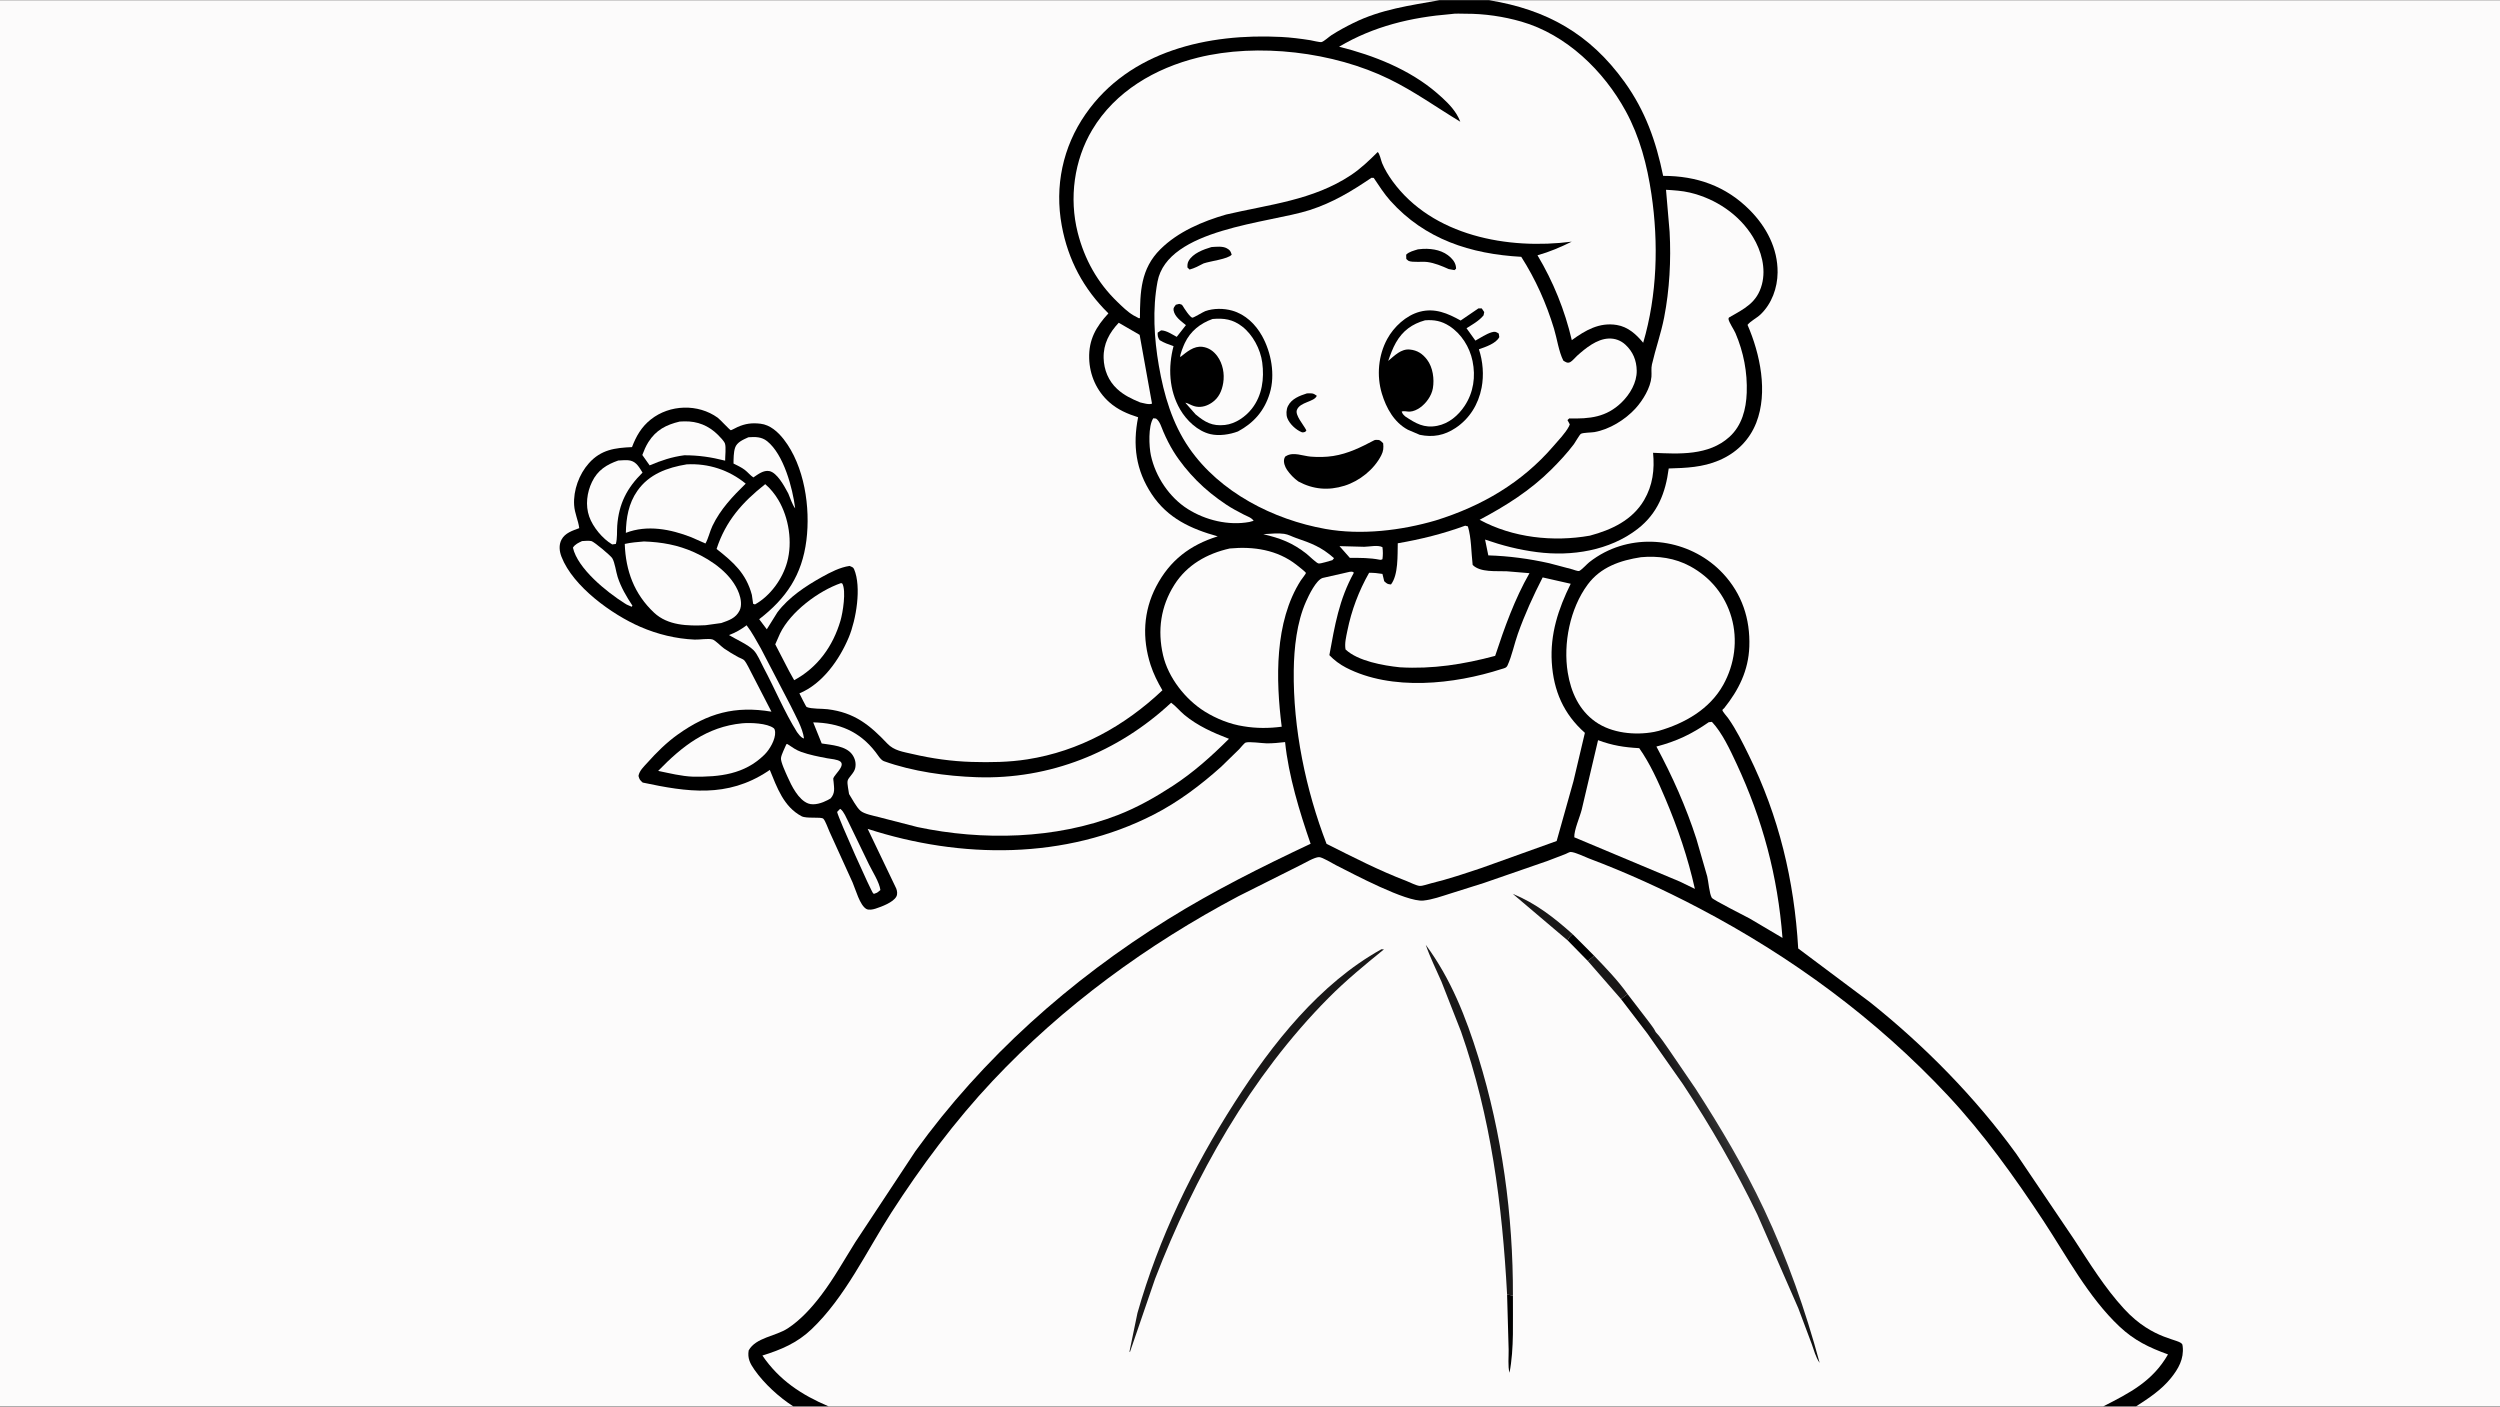
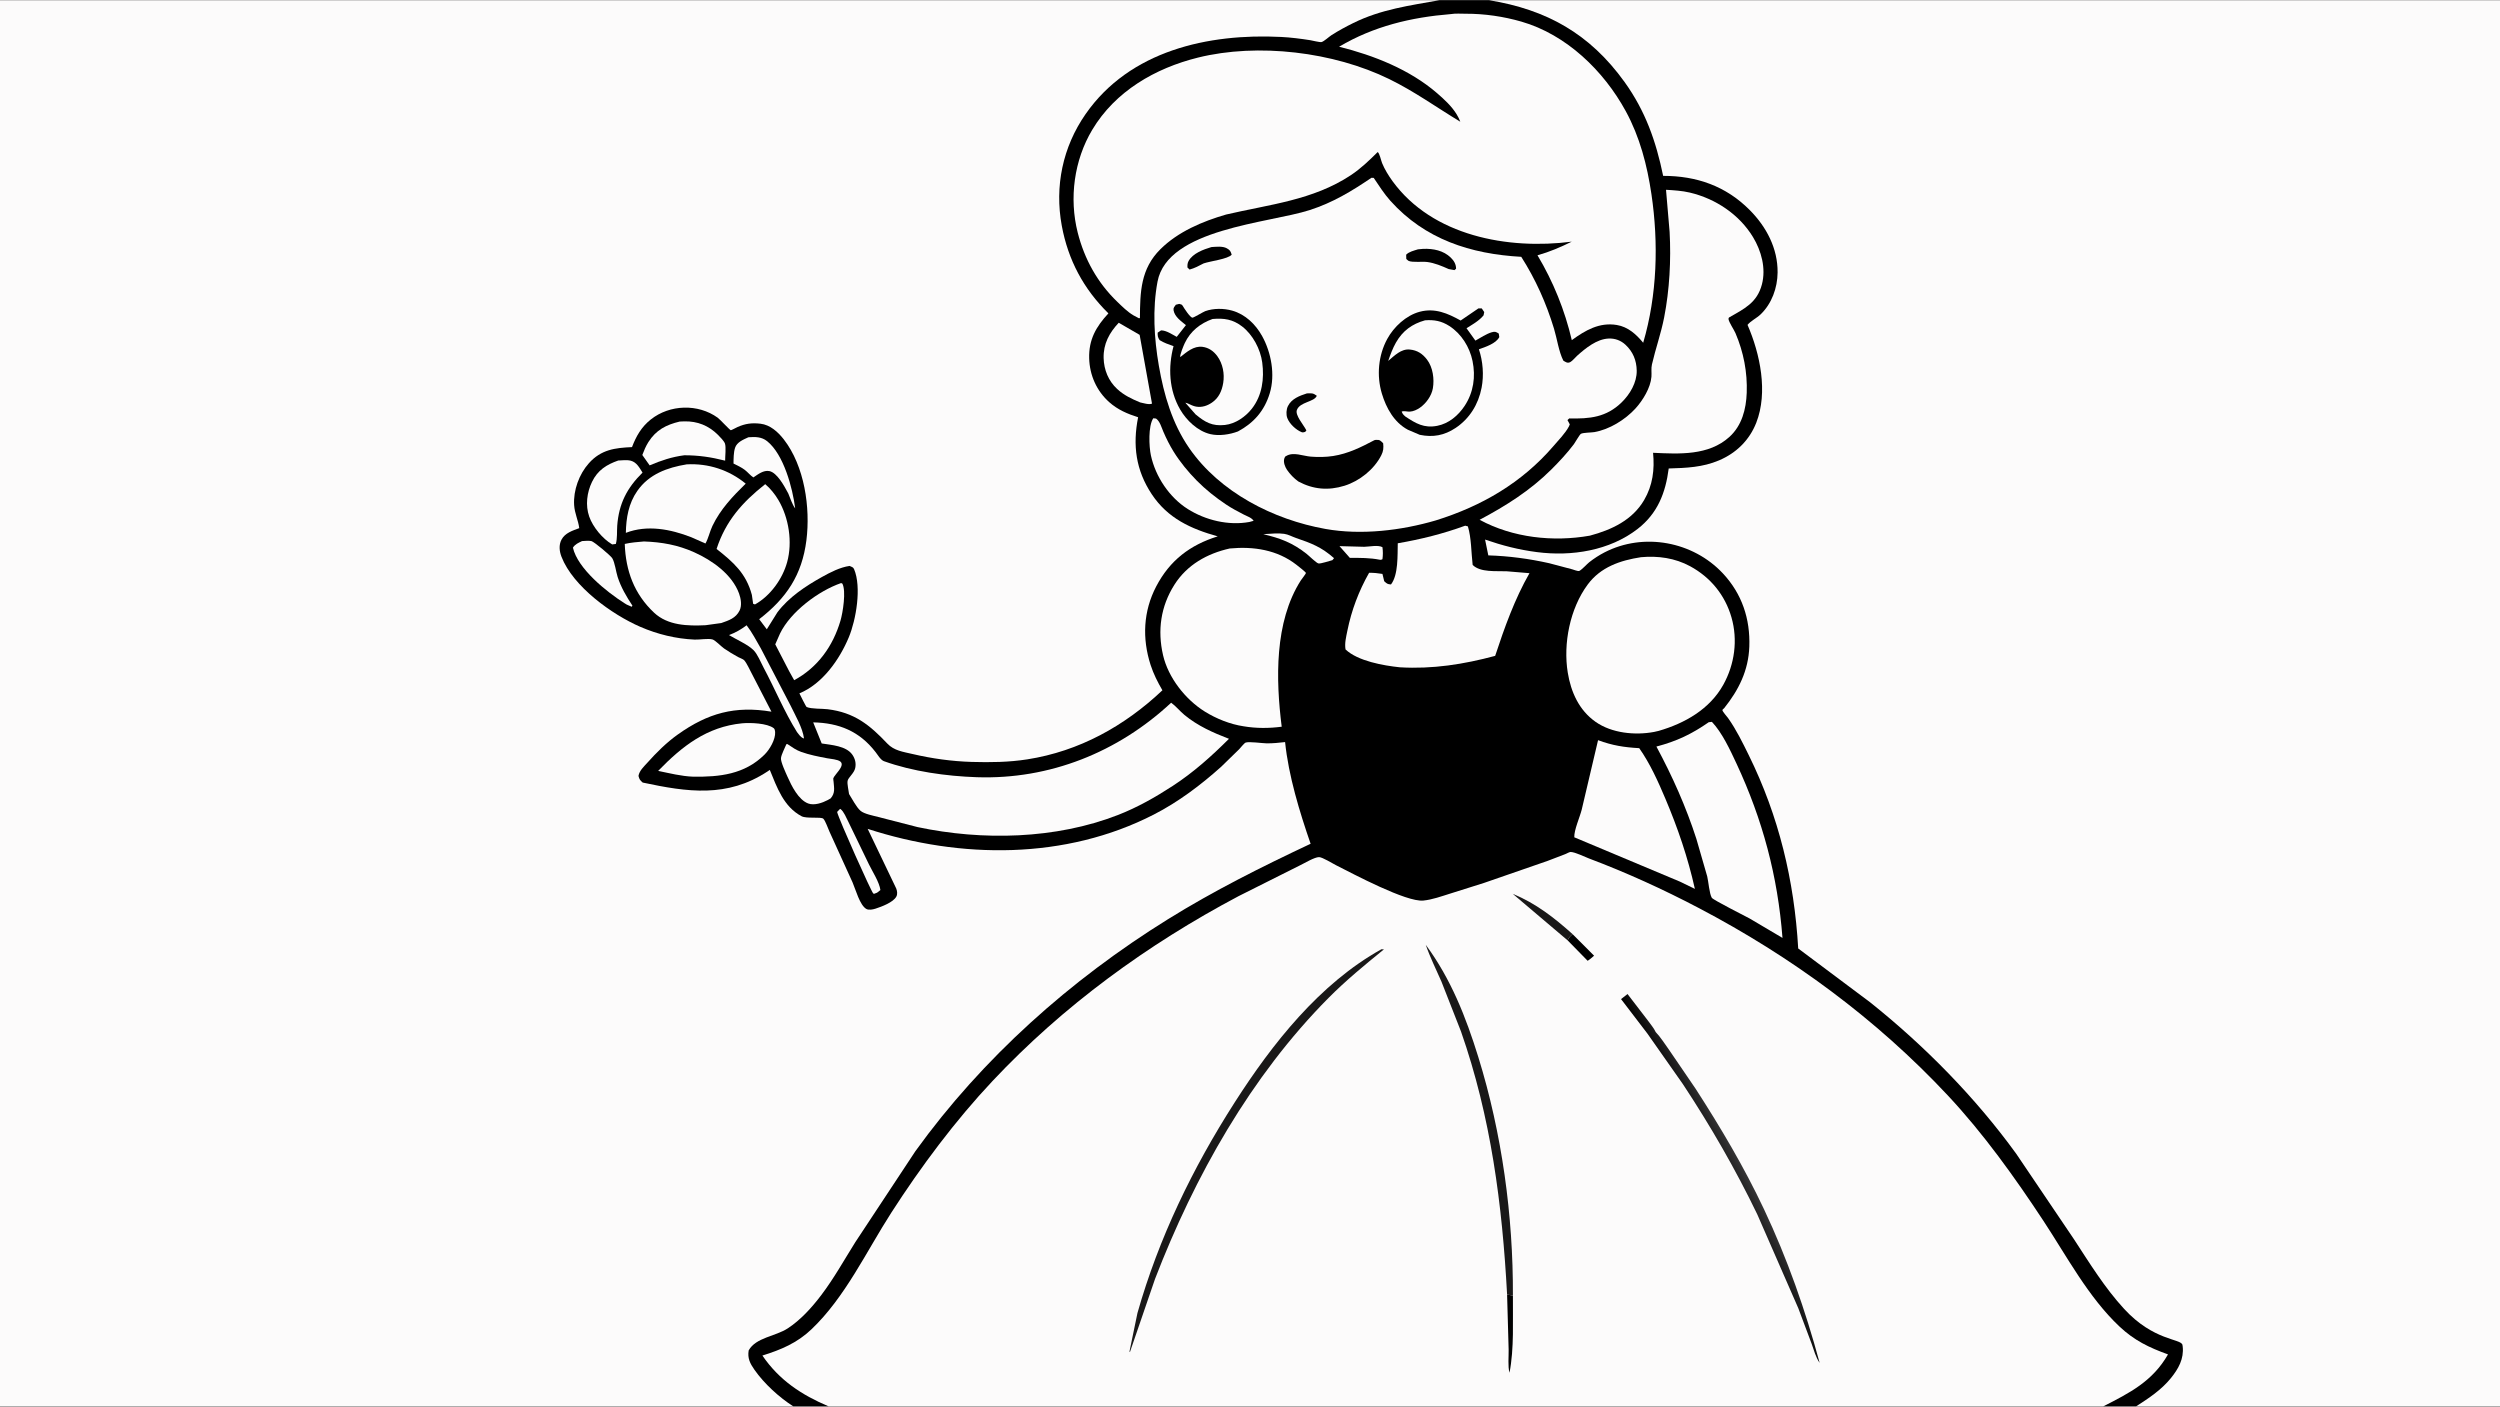
<svg xmlns="http://www.w3.org/2000/svg" version="1.1" style="display: block;" viewBox="0 0 2048 1152" width="1820" height="1024">
  <rect x="0" y="0" width="2048" height="1152" fill="#808080" stroke="none" />
  <defs>
    <linearGradient id="Gradient1" gradientUnits="userSpaceOnUse" x1="1406.34" y1="966.424" x2="1427.04" y2="955.554">
      <stop class="stop0" offset="0" stop-opacity="1" stop-color="rgb(0,0,0)" />
      <stop class="stop1" offset="1" stop-opacity="1" stop-color="rgb(53,52,53)" />
    </linearGradient>
  </defs>
  <path transform="translate(0,0)" fill="rgb(0,0,0)" d="M 649.944 1152 L -0 1152 L -0 -0 L 1179.32 0 L 1219.68 0 L 2048 0 L 2048 1152 L 1749.8 1152 L 1722.91 1152 L 678.88 1152 L 649.944 1152 z" />
  <path transform="translate(0,0)" fill="rgb(252,251,251)" d="M 1097.31 447.251 L 1117.59 447.795 C 1121.9 447.725 1128.83 446.109 1132.5 448.109 C 1132.96 451.579 1132.95 454.509 1132.5 457.979 C 1131.73 458.371 1131.21 458.565 1130.33 458.394 C 1122.07 456.78 1114.19 456.847 1105.8 456.868 L 1097.31 447.251 z" />
  <path transform="translate(0,0)" fill="rgb(252,251,251)" d="M 1034.9 437.477 L 1036.76 437.331 C 1041.63 437 1047.17 436.504 1052 437.185 C 1055.37 437.66 1058.42 439.451 1061.6 440.544 C 1074.32 444.908 1082.58 448 1092.83 457.121 L 1091.5 458.742 C 1089.22 459.277 1081.94 461.823 1080.05 461.422 C 1078.3 461.048 1072.19 455.002 1070.4 453.594 C 1058.9 444.551 1049.04 440.808 1034.9 437.477 z" />
  <path transform="translate(0,0)" fill="rgb(252,251,251)" d="M 688.171 662.5 L 688.567 662.649 C 691.292 664.648 693.394 670.061 694.948 673.026 L 711.858 708 C 714.748 713.91 720.418 722.644 721.225 729 L 718.5 731.142 L 715.984 732.099 L 715.336 731.727 C 713.981 730.867 687.291 671.394 685.763 665 L 688.171 662.5 z" />
  <path transform="translate(0,0)" fill="rgb(252,251,251)" d="M 611.625 512.091 C 616.121 517.872 619.636 524.788 623.324 531.116 L 647.715 578.016 C 651.568 586.106 657.488 595.945 658.651 604.825 C 655.843 603.996 654.736 601.802 652.905 599.583 C 642.583 583.058 634.715 563.927 625.463 546.639 C 623.237 542.479 620.557 535.682 617.247 532.421 C 612.55 527.792 603 523.641 597.201 520.116 C 602.773 518.017 606.894 515.602 611.625 512.091 z" />
  <path transform="translate(0,0)" fill="rgb(252,251,251)" d="M 476.821 443.11 C 479.207 442.988 482.068 442.651 484.414 443.091 C 486.524 443.487 500.267 455.001 501.564 457.161 C 503.751 460.803 504.581 468.231 505.991 472.569 C 508.764 481.094 513.169 488.559 518.078 496 L 517.5 496.922 L 513.404 495.132 L 511.448 493.937 C 497.126 484.858 473.225 465.763 469.34 448.5 C 471.14 445.638 473.9 444.537 476.821 443.11 z" />
  <path transform="translate(0,0)" fill="rgb(252,251,251)" d="M 613.099 358.064 C 618.624 357.657 623.866 357.625 628.41 361.256 C 642.072 372.172 649.31 399.687 651.422 416.333 C 648.98 413.261 647.415 407.906 645.815 404.249 L 645.165 403.025 C 642.388 397.865 636.55 387.088 630.332 385.788 C 625.504 384.779 620.905 388.47 617.173 390.963 C 614.512 389.226 612.619 386.687 610.099 384.763 C 607.383 382.691 603.936 381.136 600.888 379.601 C 600.939 375.63 600.931 370.499 602.154 366.726 C 603.687 361.993 608.991 359.964 613.099 358.064 z" />
  <path transform="translate(0,0)" fill="rgb(252,251,251)" d="M 644.193 609.5 C 645.21 609.367 644.797 609.232 645.454 609.672 C 648.998 612.05 652.202 614.339 656.264 615.797 C 663.111 618.255 670.433 619.667 677.564 621.02 C 680.406 621.56 686.286 621.92 688.476 623.772 C 692.531 627.2 683.684 634.35 682.631 637.436 C 682.494 637.836 682.831 639.77 682.868 640.228 C 683.319 645.738 684.253 649.457 680.5 653.871 L 678.104 655.248 C 673.737 657.568 667 659.916 662.087 658.076 C 654.059 655.07 648.446 643.66 645.175 636.277 C 643.825 633.227 639.39 623.862 639.776 620.856 C 640.192 617.619 642.954 612.687 644.193 609.5 z" />
  <path transform="translate(0,0)" fill="rgb(252,251,251)" d="M 556.802 345.203 L 560.624 345.044 C 571.432 344.824 580.462 348.51 588.126 356.064 C 589.758 357.671 593.152 361.191 593.86 363.15 C 594.93 366.114 593.994 373.76 594.038 377.229 C 582.449 374.33 572.642 372.84 560.637 372.814 C 550.458 374.109 541.602 377.107 532.184 381.09 L 526.186 372.591 C 527.556 368.964 529.082 365.28 531.167 362 C 537.457 352.104 545.663 347.86 556.802 345.203 z" />
  <path transform="translate(0,0)" fill="rgb(252,251,251)" d="M 916.467 264.264 L 933.591 274.171 L 943.724 330.5 C 941.336 331.627 936.558 330.043 933.929 329.497 C 927.051 326.615 920.765 323.675 915.2 318.537 C 908.063 311.948 904.329 302.857 904.092 293.19 C 903.806 281.526 908.738 272.486 916.467 264.264 z" />
  <path transform="translate(0,0)" fill="rgb(252,251,251)" d="M 506.468 377.11 C 509.688 376.969 513.658 376.452 516.789 377.287 C 521.598 378.568 523.882 383.12 526.36 387.016 C 513.699 399.529 507.021 412.288 505.642 430.381 C 505.267 435.3 505.822 440.714 504.5 445.462 L 501.5 445.854 C 493.57 441.182 485.678 431.593 482.686 423.048 C 479.445 413.797 480.785 403.313 484.992 394.591 C 489.598 385.039 496.896 380.454 506.468 377.11 z" />
  <path transform="translate(0,0)" fill="rgb(252,251,251)" d="M 944.755 342.5 L 947.02 342.738 C 950.181 344.951 951.49 349.954 952.975 353.405 C 955.435 359.122 958.239 364.745 961.535 370.031 C 966.742 378.383 973.428 386.497 980.316 393.5 C 987.499 400.803 995.857 407.441 1004.37 413.123 C 1009.04 416.238 1013.95 418.853 1018.94 421.411 C 1021.69 422.821 1025.31 423.89 1026.98 426.5 L 1023.5 427.463 C 1006.37 430.609 987.545 426.034 972.955 416.812 C 957.894 407.291 946.56 390.253 942.821 372.938 C 941.243 365.632 940.537 348.909 944.755 342.5 z" />
  <path transform="translate(0,0)" fill="rgb(252,251,251)" d="M 689.042 477.5 L 690.076 477.978 C 693.264 484.006 690.493 501.613 688.525 508.288 C 682.352 529.228 669.948 546.596 650.582 557.077 L 646.413 549.588 L 635.085 527.702 L 638.968 518.908 C 647.607 501.026 670.422 483.928 689.042 477.5 z" />
  <path transform="translate(0,0)" fill="rgb(252,251,251)" d="M 607.954 592.394 C 614.624 591.782 628.519 592.23 633.891 596.438 C 634.667 597.045 634.934 598.564 634.992 599.5 C 635.376 605.669 630.518 613.853 626.322 618.014 C 609.957 634.244 589.495 636.429 567.706 636.11 C 558.27 635.769 548.394 633.268 539.165 631.379 C 558.795 611.14 579.02 595.234 607.954 592.394 z" />
  <path transform="translate(0,0)" fill="rgb(252,251,251)" d="M 626.871 396.477 C 631.045 399.978 634.86 404.748 637.63 409.431 C 646.281 424.06 649.319 443.954 644.843 460.308 C 641.057 474.139 631.058 488.008 618.5 495.007 L 616.969 494.5 L 615.927 487.192 C 611.231 469.576 600.79 460.423 587.018 449.566 C 594.477 426.623 608.115 411.295 626.871 396.477 z" />
  <path transform="translate(0,0)" fill="rgb(252,251,251)" d="M 562.523 380.269 C 580.257 379.293 597.193 384.823 610.885 396.056 C 600.176 406.544 590.189 416.997 583.643 430.667 C 581.42 435.307 580.41 440.662 577.915 445.087 L 566.33 439.971 C 549.306 433.337 530.163 429.604 512.697 436.376 C 512.925 424.107 514.899 412.317 522.096 402 C 531.699 388.232 546.71 382.876 562.523 380.269 z" />
-   <path transform="translate(0,0)" fill="rgb(252,251,251)" d="M 527.513 443.427 C 542.152 443.941 555.243 446.252 568.691 452.288 C 583.463 458.918 599.717 470.38 605.443 486.093 C 606.954 490.238 607.892 495.88 605.869 500 C 602.799 506.255 597.009 508.119 590.84 510.263 L 578 512.035 C 563.386 512.743 547.086 512.335 535.826 501.776 C 519.51 486.474 512.536 467.359 511.807 445.454 C 516.983 444.252 522.233 443.885 527.513 443.427 z" />
+   <path transform="translate(0,0)" fill="rgb(252,251,251)" d="M 527.513 443.427 C 542.152 443.941 555.243 446.252 568.691 452.288 C 583.463 458.918 599.717 470.38 605.443 486.093 C 606.954 490.238 607.892 495.88 605.869 500 C 602.799 506.255 597.009 508.119 590.84 510.263 L 578 512.035 C 563.386 512.743 547.086 512.335 535.826 501.776 C 519.51 486.474 512.536 467.359 511.807 445.454 C 516.983 444.252 522.233 443.885 527.513 443.427 " />
  <path transform="translate(0,0)" fill="rgb(252,251,251)" d="M 1309.13 606.214 C 1320.79 610.525 1330.43 612.073 1342.85 612.753 C 1351.65 625.219 1358.31 640.03 1364.24 654.047 C 1374.41 678.057 1382.78 702.518 1388.44 728.031 L 1376.16 722.072 L 1289.66 685.774 C 1289.4 679.897 1294.17 669.332 1295.73 663.16 L 1309.13 606.214 z" />
  <path transform="translate(0,0)" fill="rgb(252,251,251)" d="M 1399.8 591.5 L 1402.4 591.212 C 1410.81 600.109 1417.33 614.232 1422.5 625.308 C 1443.93 671.252 1456.35 717.614 1460.21 768.198 L 1433.31 752.294 C 1429.6 750.292 1403.38 737.093 1402.31 735.325 C 1400.3 732.035 1399.56 721.931 1398.56 717.839 L 1389.67 687.052 C 1381.17 660.74 1370.01 635.759 1356.93 611.431 C 1373.48 607.12 1385.76 601.257 1399.8 591.5 z" />
  <path transform="translate(0,0)" fill="rgb(252,251,251)" d="M 1200.3 430.5 L 1202.5 431.087 C 1205.38 440.581 1205.22 452.667 1206.4 462.656 C 1212.7 468.985 1225.82 467.474 1234.23 467.853 L 1252.95 469.407 C 1240.86 490.488 1232.42 514.126 1224.84 537.143 C 1199.08 544.073 1173.49 548.1 1146.75 546.508 C 1133.3 545.101 1112.35 541.445 1102.26 531.881 C 1101.39 526.861 1102.76 521.567 1103.75 516.635 C 1107.15 499.761 1113.09 484.079 1121.56 469.102 C 1125.32 469.034 1128.79 469.411 1132.5 470.013 L 1133.95 476 C 1136.26 478.055 1136.46 478.387 1139.5 478.649 C 1145.61 470.719 1144.79 454.625 1145.05 444.915 C 1164.06 441.652 1182.19 437.121 1200.3 430.5 z" />
  <path transform="translate(0,0)" fill="rgb(252,251,251)" d="M 1007.4 449.179 C 1026.86 447.34 1046.29 450.229 1062.08 462.561 C 1063.03 463.302 1069.65 468.449 1069.79 469.188 C 1069.92 469.86 1066.61 473.814 1065.62 475.362 C 1043.91 509.335 1045.12 556.825 1049.97 595.174 C 1039.63 596.551 1029.06 596.587 1018.77 594.837 C 1007.73 593.185 996.461 588.668 986.992 582.783 C 971.065 572.885 957.021 554.987 952.765 536.549 C 948.085 516.271 950.859 496.626 962.007 478.978 C 972.359 462.591 988.864 453.317 1007.4 449.179 z" />
  <path transform="translate(0,0)" fill="rgb(252,251,251)" d="M 959.398 575.53 C 963.244 578.236 966.634 582.537 970.344 585.581 C 981.322 594.59 993.633 600.033 1006.77 605.096 C 992.459 619.389 977.709 632.593 960.712 643.672 C 946.53 652.915 931.65 661.347 915.849 667.498 C 864.856 687.35 804.843 688.682 751.629 677.4 L 719.587 669.156 C 715.697 668.12 707.948 666.69 704.938 664.06 C 701.388 660.956 698.176 654.377 695.55 650.33 C 695.239 647.525 693.873 642.124 694.355 639.543 C 694.875 636.759 699.727 633.302 700.609 629.006 C 701.421 625.049 700.51 621.346 698.211 618.072 C 693.133 610.84 681.125 610.195 673.136 608.899 L 666.173 591.629 C 687.377 592.061 704.046 598.908 717.174 615.851 C 718.897 618.076 721.438 622.459 724.131 623.426 C 747.614 631.861 775.173 635.699 800.114 636.548 C 859.83 638.58 915.861 616.115 959.398 575.53 z" />
  <path transform="translate(0,0)" fill="rgb(252,251,251)" d="M 1344.29 456.319 C 1358.23 455.041 1372.17 456.995 1384.55 463.72 C 1401.26 472.798 1413.17 487.341 1418.43 505.635 C 1423.75 524.158 1421.02 544.113 1411.7 560.858 C 1400.54 580.894 1380.18 592.393 1358.8 598.595 L 1354.98 599.466 C 1339.38 602.386 1320.4 600.507 1307.16 591.239 C 1293.55 581.703 1286.9 566.79 1284.31 550.86 C 1280.44 527.062 1286.1 498.385 1300.62 478.738 C 1311.23 464.391 1327.29 458.93 1344.29 456.319 z" />
  <path transform="translate(0,0)" fill="rgb(252,251,251)" d="M 1364.8 155.338 C 1371.28 155.723 1377.98 156.126 1384.31 157.621 C 1405.27 162.57 1424.8 175.478 1436.06 194.084 C 1442.92 205.43 1446.8 219.649 1443.38 232.776 C 1439.43 247.929 1428.88 252.806 1416.35 259.995 C 1416.22 260.385 1415.91 260.759 1415.97 261.164 C 1416.4 264.086 1420.4 269.732 1421.71 272.801 C 1428.33 288.28 1431.54 304.812 1430.92 321.648 C 1430.43 335.061 1426.98 348.502 1416.7 357.814 C 1399.66 373.249 1375.51 371.769 1354.19 370.787 C 1355.54 384.494 1353.94 397.44 1346.85 409.539 C 1337.21 426 1320.1 433.943 1302.44 438.664 C 1272.37 444.003 1239.2 440.386 1212.11 425.68 C 1233.56 414.286 1253.37 401.82 1270.71 384.614 C 1277.22 378.147 1283.81 371.058 1289.34 363.723 C 1290.4 362.322 1293.97 355.879 1295.1 355.24 C 1296.91 354.209 1303.58 354.261 1306 353.849 C 1318.39 351.737 1331.37 343.701 1339.8 334.457 C 1345.73 327.95 1352.16 317.57 1352.86 308.5 C 1353.12 305.216 1352.51 301.723 1353.25 298.487 C 1356.22 285.526 1360.71 273.063 1363.28 259.856 C 1367.69 237.204 1369 212.921 1367.75 189.879 L 1364.8 155.338 z" />
-   <path transform="translate(0,0)" fill="rgb(252,251,251)" d="M 1105.67 468.285 C 1107.41 468.152 1107.7 467.862 1109.1 469 C 1096.89 491.124 1093.51 512.145 1089.01 536.564 C 1092.95 540.671 1097.53 544.115 1102.59 546.734 C 1140.11 566.165 1191.34 560.447 1230.05 547.947 C 1232.1 547.287 1233.96 547.152 1234.95 545.004 C 1238.56 537.127 1240.48 527.432 1243.41 519.15 C 1249.06 503.203 1256.04 487.914 1263.75 472.87 L 1286.73 478.084 C 1276.54 498.644 1269.75 519.364 1271.23 542.645 C 1272.69 565.819 1280.95 584.83 1298.34 600.203 L 1288.99 639.775 L 1275.21 688.827 L 1213.78 710.862 C 1200.14 715.392 1186.42 720.084 1172.43 723.44 C 1170.01 724.019 1165.41 725.743 1163.05 725.596 C 1160.25 725.422 1155.05 722.67 1152.3 721.62 C 1129.73 713.012 1108.26 701.945 1086.7 691.129 C 1069.67 646.986 1059.2 596.391 1059.84 549.029 C 1060.08 530.748 1062.32 509.739 1069.81 492.846 C 1072.12 487.626 1078.04 475.126 1083.47 473.334 L 1105.67 468.285 z" />
  <path transform="translate(0,0)" fill="rgb(252,251,251)" d="M 1188.51 11.404 C 1192.29 10.749 1196.97 11.131 1200.83 11.115 C 1216.01 11.052 1231.75 13.361 1246.34 17.572 C 1283.22 28.218 1313.73 57.812 1331.78 90.851 C 1343.34 112.02 1349.34 135.158 1352.85 158.891 C 1358.79 199.06 1357.58 241.559 1346.1 280.656 C 1340.37 273.699 1333.68 267.616 1324.49 266.09 C 1310.18 263.715 1298.69 270.454 1287.62 278.508 C 1281.88 253.963 1272.45 230.637 1259.51 208.99 C 1269.56 206.167 1278.22 202.426 1287.58 197.828 C 1235.27 204.58 1173.49 193.171 1140.8 148.327 C 1137.59 143.924 1134.27 138.526 1132.21 133.471 C 1131.35 131.37 1130.14 125.391 1128.6 124.409 C 1121.66 131.317 1114.79 137.937 1106.61 143.366 C 1075.56 163.957 1039.75 167.33 1004.39 175.612 C 985.012 181.234 965.104 189.645 950.605 204.014 C 934.354 220.12 933.97 239.108 933.826 260.393 L 933.059 260.604 L 928.499 258.185 C 923.664 255.336 919.361 251.012 915.336 247.141 C 899.094 231.521 888.388 212.234 882.855 190.378 C 875.729 162.228 879.878 131.118 894.769 106.19 C 913.653 74.579 946.372 55.718 981.354 47.047 C 1030.58 34.846 1092.51 42.346 1138.07 64.642 C 1158.77 74.777 1176.71 87.754 1196.29 99.595 C 1195.47 97.475 1194.49 95.469 1193.3 93.528 C 1189.22 86.84 1183.08 81.225 1177.19 76.136 C 1154.81 56.816 1125.36 45.193 1096.97 38.132 C 1125.36 21.351 1155.88 14.059 1188.51 11.404 z" />
  <path transform="translate(0,0)" fill="rgb(252,251,251)" d="M 1123.48 145.5 L 1125.35 145.592 C 1129.64 151.936 1133.89 158.656 1139 164.36 C 1167.34 195.938 1204.76 207.951 1246.21 210.248 C 1257.99 228.72 1266.65 248.132 1273.03 269.074 C 1275.52 277.24 1276.89 287.809 1280.69 295.298 C 1282.57 296.442 1284.04 297.653 1286.33 296.5 C 1288.08 295.621 1290.42 292.68 1292.04 291.232 C 1298.99 285.024 1308.04 277.632 1317.74 277.198 C 1322.98 276.964 1327.75 278.716 1331.58 282.267 C 1337.77 288.01 1340.66 295.144 1340.8 303.5 C 1340.97 313.218 1335.25 322.856 1328.5 329.441 C 1315.8 341.831 1302.17 343.008 1285.5 342.636 L 1284.08 344 L 1285.97 347.5 L 1285.31 349.114 C 1282.37 354.708 1276.68 360.547 1272.53 365.361 C 1246.65 395.406 1213.82 414.457 1176.23 426.171 C 1147.9 434.494 1115.08 438.396 1085.84 433.174 C 1043.16 425.55 999.27 403.209 974.206 366.949 C 960.245 346.751 953.446 323.306 949.32 299.406 C 945.451 276.998 944.012 253.105 948.238 230.596 C 956.405 187.093 1039.45 182.744 1072.89 171.957 C 1091.85 165.839 1107.12 156.602 1123.48 145.5 z" />
  <path transform="translate(0,0)" fill="rgb(0,0,0)" d="M 1070.64 322.12 C 1074.59 322.069 1075.47 321.657 1078.73 324.068 C 1076.66 329.265 1064.89 328.979 1062.39 335.767 C 1060.84 339.95 1067.84 347.911 1069.82 351.781 L 1070.19 352.5 L 1069.17 353.676 C 1068.12 353.901 1067.36 354.306 1066.33 353.894 C 1061.67 352.038 1056.39 347.111 1054.58 342.382 C 1053.46 339.452 1053.7 335.283 1055.09 332.5 C 1058.09 326.482 1064.66 324.035 1070.64 322.12 z" />
  <path transform="translate(0,0)" fill="rgb(0,0,0)" d="M 992.408 202.255 C 996.211 202.022 1001.58 201.329 1005.06 203.294 C 1007.72 204.801 1008.12 205.676 1009 208.5 C 1005.94 212.092 991.627 213.713 985.997 215.644 C 982.216 217.646 978.648 219.555 974.5 220.679 L 972.765 219 C 972.685 217.122 972.733 215.442 973.648 213.746 C 977.086 207.373 985.965 204.181 992.408 202.255 z" />
  <path transform="translate(0,0)" fill="rgb(0,0,0)" d="M 1161.58 204.117 L 1166 203.713 C 1174.12 203.445 1182.49 205.044 1188.5 210.926 C 1191.1 213.464 1192.8 216.297 1192.82 220 L 1191.5 221.146 L 1186.76 220.28 C 1181.23 217.795 1175.28 215.299 1169.24 214.496 C 1165.23 213.964 1157.33 214.989 1154.01 213.629 C 1153.44 213.396 1152.54 212.422 1152.03 212 L 1151.93 208.5 C 1154.38 205.973 1158.3 205.2 1161.58 204.117 z" />
  <path transform="translate(0,0)" fill="rgb(0,0,0)" d="M 1125.81 360.5 C 1126.32 360.338 1126.51 360.254 1127.12 360.215 C 1130.4 360.004 1130.9 360.812 1133.09 363 C 1133.49 366.772 1133.31 369.37 1131.55 372.83 C 1125.66 384.433 1113.71 393.951 1101.4 397.78 C 1088.2 401.883 1075.76 400.828 1063.62 394.29 C 1060.14 391.834 1056.62 388.222 1054.27 384.682 C 1052.65 382.248 1051.22 378.571 1052.06 375.627 C 1052.19 375.18 1052.61 374.194 1052.86 373.897 C 1053.03 373.692 1053.32 373.614 1053.55 373.472 C 1059.51 369.788 1067.23 373.422 1073.83 373.938 C 1079.79 374.403 1086.2 374.347 1092.11 373.416 C 1104.48 371.47 1114.84 366.261 1125.81 360.5 z" />
  <path transform="translate(0,0)" fill="rgb(0,0,0)" d="M 963.236 249.5 L 966.011 248.807 C 967.562 249.26 968.144 249.109 968.964 250.534 C 970.012 252.357 974.815 259.782 976.759 260.115 C 977.666 260.27 985.77 255.312 987.354 254.745 C 994.141 252.319 1002.52 252.366 1009.42 254.323 C 1020.22 257.387 1028.59 265.523 1033.92 275.145 C 1041.42 288.667 1044.77 306.852 1040.19 321.992 C 1035.84 336.366 1027.12 346.317 1014.15 353.288 C 1007.41 355.848 998.692 357.174 991.551 355.504 C 981.144 353.07 971.959 344.268 966.735 335.243 C 957.596 319.457 956.803 300.676 961.365 283.41 C 957.379 282.022 953.565 280.735 949.963 278.5 C 948.49 276.313 948.278 274.978 948.365 272.362 L 951.164 270.5 C 955.509 270.525 960.196 273.811 963.973 275.818 L 971.508 266.213 C 967.541 262.908 962.29 259.409 961.38 253.997 C 961.037 251.956 962.128 251.146 963.236 249.5 z" />
  <path transform="translate(0,0)" fill="rgb(252,251,251)" d="M 993.328 261.175 C 1002.75 260.363 1009.87 261.419 1017.5 267.258 C 1026.29 273.987 1032.6 285.961 1034.03 296.883 C 1035.77 310.078 1033.98 323.792 1025.6 334.564 C 1020.39 341.267 1012.09 347.041 1003.49 347.992 C 993.047 349.149 987.182 345.758 979.404 339.309 L 971.022 329.769 C 971.777 329.912 972.44 330.081 973.14 330.406 C 975.271 331.398 977.508 332.554 979.841 332.959 C 984.569 333.78 989.012 332.296 992.887 329.624 C 998.447 325.79 1000.99 320.074 1002.06 313.54 C 1003.27 306.107 1001.74 297.859 997.272 291.702 C 994.269 287.562 990.224 284.658 985.057 283.985 C 977.923 283.056 972.103 288.286 966.876 292.388 C 966.351 290.71 969.676 282.807 970.556 280.947 C 975.227 271.078 983.296 264.756 993.328 261.175 z" />
  <path transform="translate(0,0)" fill="rgb(0,0,0)" d="M 1211.11 252.5 L 1213.84 252.5 L 1215.88 255.5 L 1215.33 258.21 C 1211.61 262.744 1206.26 265.63 1201.37 268.735 L 1208.65 278.893 C 1212.75 276.651 1217.61 273.334 1222.07 272.036 C 1224.79 271.242 1225.6 271.724 1227.78 273.109 L 1228.23 276 C 1225.55 281.286 1216.88 284.094 1211.52 285.993 C 1214.83 295.936 1215.7 307.197 1213.73 317.462 C 1211.12 330.995 1203.93 342.783 1192.41 350.447 C 1183.16 356.596 1173.85 358.307 1163.06 356.065 L 1153.32 351.901 C 1142.04 345.879 1135.59 334.121 1132.03 322.301 C 1127.61 307.658 1129.09 290.992 1136.43 277.528 C 1141.86 267.562 1151.85 258.249 1163 255.261 C 1175.44 251.927 1185.97 256.548 1196.57 262.429 L 1211.11 252.5 z" />
  <path transform="translate(0,0)" fill="rgb(252,251,251)" d="M 1167.39 262.258 C 1174.9 261.687 1180.91 262.806 1187.31 266.929 C 1197.16 273.27 1203.95 284.182 1206.3 295.592 C 1208.95 308.457 1207.12 321.332 1199.82 332.365 C 1194.58 340.297 1186.83 346.866 1177.29 348.706 C 1166.55 350.778 1159.82 346.719 1151.32 341.117 C 1149.8 339.777 1148.89 338.959 1148.26 337.007 C 1150.63 336.252 1152.63 337.207 1155 337.061 C 1157.92 336.88 1160.85 335.492 1163.23 333.834 C 1168.31 330.284 1172.75 324.096 1173.81 317.921 C 1175.11 310.31 1173.83 300.803 1169.05 294.5 C 1165.33 289.602 1161.05 286.811 1154.92 286.2 C 1147.77 285.486 1142.29 291.273 1137.22 295.52 C 1138.99 290.398 1140.87 285.216 1143.56 280.492 C 1149.08 270.817 1156.78 265.227 1167.39 262.258 z" />
  <path transform="translate(0,0)" fill="rgb(252,251,251)" d="M 678.88 1152 C 656.674 1142.54 638.447 1130.66 624.555 1110.32 C 639.763 1105.58 652.894 1100.07 664.604 1088.96 C 692.338 1062.67 709.695 1025.07 730.234 993.168 C 754.489 955.498 782.405 918.054 813.114 885.386 C 871.094 823.706 939.933 773.549 1014.61 734 L 1065.39 708.53 C 1068.79 706.913 1076.85 702.013 1080.56 702.013 C 1083.27 702.014 1091.56 707.177 1094.4 708.607 C 1108.86 715.909 1152.07 739.005 1166 737.604 C 1173.37 736.862 1180.86 734.113 1187.9 731.92 L 1215.61 723.182 L 1267.72 705.133 L 1282.31 699.544 C 1283.29 699.147 1285.81 697.748 1286.64 697.782 C 1290.49 697.939 1297.92 701.691 1301.67 703.105 C 1332.51 714.732 1362.17 728.262 1391.34 743.556 C 1467.43 783.45 1536.86 834.388 1595.65 897.244 C 1624.88 928.497 1650.53 964.365 1674.03 1000.05 C 1693.13 1029.06 1710.87 1062.68 1736.31 1086.58 C 1748.43 1097.98 1760.47 1103.76 1776.03 1109.39 C 1763.42 1131.42 1744.74 1140.88 1722.91 1152 L 678.88 1152 z" />
  <path transform="translate(0,0)" fill="rgb(0,0,0)" d="M 1284.27 770.271 C 1285.02 767.879 1286.47 766.744 1288.28 765.121 L 1305.87 782.765 C 1304.17 784.238 1302.53 785.764 1300.6 786.946 L 1284.27 770.271 z" />
  <path transform="translate(0,0)" fill="rgb(0,0,0)" d="M 1234.61 1060.37 L 1239.38 1061.18 C 1239.18 1081.61 1240.49 1104.28 1236.59 1124.41 C 1235.11 1119.29 1236 1110.96 1235.88 1105.5 L 1234.61 1060.37 z" />
  <path transform="translate(0,0)" fill="rgb(25,24,24)" d="M 1284.27 770.271 L 1239.19 732.059 C 1258.05 739.793 1273.2 751.617 1288.28 765.121 C 1286.47 766.744 1285.02 767.879 1284.27 770.271 z" />
-   <path transform="translate(0,0)" fill="rgb(25,24,24)" d="M 1305.87 782.765 C 1315.24 792.558 1325.48 803.077 1333.27 814.168 L 1327.96 818.321 L 1300.6 786.946 C 1302.53 785.764 1304.17 784.238 1305.87 782.765 z" />
  <path transform="translate(0,0)" fill="rgb(25,24,24)" d="M 1234.61 1060.37 C 1230.63 986.597 1221.38 914.901 1196.84 844.825 L 1180.84 804.011 C 1176.5 794.028 1171.5 784.124 1167.97 773.829 C 1188.51 801.618 1200.9 833.062 1211.07 865.921 C 1230.39 928.31 1239.64 995.842 1239.38 1061.18 L 1234.61 1060.37 z" />
  <path transform="translate(0,0)" fill="url(#Gradient1)" d="M 1327.96 818.321 L 1333.27 814.168 L 1350.06 836.033 C 1352.13 838.948 1354.89 842.107 1356.35 845.315 C 1360.28 849.392 1363.66 854.861 1367 859.452 L 1389.07 891.793 C 1409.67 923.699 1428.84 956.045 1445.06 990.43 C 1464.21 1030.99 1478.96 1073.07 1490.66 1116.34 C 1487.54 1112.06 1485.88 1105.62 1484.06 1100.59 L 1473.19 1071.6 L 1439.57 994.691 C 1421.87 957.976 1401.17 922.094 1378.71 888.092 L 1349.53 846.529 L 1327.96 818.321 z" />
  <path transform="translate(0,0)" fill="rgb(25,24,24)" d="M 1131.61 777.5 L 1133.74 777.564 C 1118.16 790.21 1102.49 803.096 1088.34 817.355 C 1024.63 881.557 978.555 963.632 946.207 1047.55 L 925.642 1107.5 L 925.27 1107 L 931.805 1075.49 C 949.228 1014.04 977.05 956.683 1011.42 903.009 C 1042.24 854.87 1080.92 805.717 1131.61 777.5 z" />
  <path transform="translate(0,0)" fill="rgb(252,251,251)" d="M 1219.68 0 L 2048 0 L 2048 1152 L 1749.8 1152 C 1760.28 1145.26 1770.44 1138.61 1778.38 1128.83 C 1784.55 1121.22 1789.2 1112.96 1788.06 1102.9 C 1788.03 1102.65 1787.92 1101.77 1787.84 1101.5 C 1786.43 1096.43 1764.18 1098.28 1740.15 1072.18 C 1724.2 1054.85 1711.81 1034.66 1698.96 1015 L 1651.69 945.018 C 1618.09 898.681 1576.68 856.606 1532.01 820.944 L 1473.09 776.848 C 1469.87 721.159 1457.27 668.587 1432.58 618.46 C 1427.54 608.23 1422.3 597.486 1415.69 588.185 C 1414.81 586.946 1411.26 582.994 1411.02 581.751 C 1410.88 581.032 1411.94 580.614 1412.4 580.042 C 1424.37 565.107 1432.34 549.103 1433.04 529.622 C 1433.86 506.874 1427.04 486.328 1411.39 469.59 C 1386.87 443.379 1346.49 435.815 1314.36 452.399 C 1310.01 454.646 1305.68 457.452 1301.83 460.5 C 1300.11 461.86 1295.31 467.121 1293.6 467.612 C 1292.56 467.913 1289.06 466.57 1287.93 466.234 L 1269.1 461.245 C 1252.58 457.554 1236.14 455.348 1219.22 454.825 L 1216.57 441.873 C 1230.86 446.811 1244.16 450.221 1259.13 452.156 C 1287.48 455.819 1318.52 450.983 1341.52 433.169 C 1357.89 420.486 1364.43 403.654 1367.01 383.636 C 1381.38 383.209 1394.79 382.712 1408.24 376.993 C 1422.35 370.993 1433.13 360.48 1438.74 346.148 C 1448.5 321.177 1441.9 289.785 1431.57 265.988 C 1434.32 262.648 1438.97 260.552 1442.19 257.487 C 1451.45 248.691 1456.09 235.676 1456.21 223.08 C 1456.4 203.405 1447.08 185.734 1433.44 171.987 C 1413.85 152.25 1389.86 143.914 1362.45 143.934 C 1356.63 115.595 1347.87 90.724 1330.84 67.041 C 1302.4 27.516 1267.08 7.719 1219.68 0 z" />
  <path transform="translate(0,0)" fill="rgb(252,251,251)" d="M 649.944 1152 L -0 1152 L -0 -0 L 1179.32 0 C 1154.71 4.416 1131.3 7.502 1108.56 18.749 C 1102.51 21.741 1096.41 25.017 1090.73 28.678 C 1088.79 29.932 1084.63 33.762 1082.66 34.3 C 1081.28 34.677 1075.15 33.067 1073.3 32.779 C 1065.43 31.556 1057.51 30.533 1049.55 30.129 C 989.816 27.103 925.431 41.336 889.27 93.386 C 870.585 120.281 863.853 152.48 869.803 184.732 C 874.997 212.894 887.637 236.545 908.01 256.579 C 897.901 267.461 891.798 278.106 892.254 293.5 C 892.662 307.298 898.375 320.15 908.741 329.366 C 915.609 335.472 923.688 338.955 932.346 341.667 C 927.781 364.596 930.441 385.026 943.545 404.774 C 956.589 424.432 975.558 433.128 997.572 439.239 C 974.817 446.338 958.345 458.909 947.176 480.241 C 936.552 500.531 935.562 522.862 942.565 544.575 C 944.902 551.822 948.404 558.787 952.247 565.343 C 921.206 594.672 884.112 615.258 841.586 621.921 C 826.531 624.279 811.255 624.481 796.05 624.025 C 779.51 623.528 763.447 621.264 747.344 617.5 C 739.862 615.751 732.413 614.824 726.902 609 C 712.333 593.605 699.858 583.544 677.971 580.857 C 673.249 580.278 664.87 580.738 660.827 579.052 C 660.19 578.787 655.605 569.247 654.869 567.866 C 673.77 560.088 687.737 540.209 695.369 521.858 C 701.253 507.712 705.947 480.87 699.643 466.063 C 698.937 464.404 697.576 464.214 696 463.468 C 688.172 464.571 680.187 468.712 673.324 472.537 C 659.969 479.979 646.205 489.082 636.863 501.453 L 628.162 515.382 L 621.929 507.109 C 644.155 489.966 657.01 470.925 660.603 442.5 C 663.988 415.728 659.065 381.656 642.063 359.789 C 637.341 353.717 630.915 347.884 623 346.966 C 615.969 346.151 610.659 346.832 604.228 349.667 C 603.558 349.962 599.051 352.363 598.692 352.306 C 597.805 352.163 589.864 343.429 587.959 342.056 C 571.901 330.486 548.722 331.129 533.151 343.482 C 525.527 349.53 521.112 357.182 517.74 366.126 C 503.779 366.746 492.421 368.17 482.469 379.275 C 474.408 388.27 469.583 401.521 470.33 413.623 C 470.752 420.467 473.715 426.073 474.515 432.514 C 469.043 434.576 462.899 436.393 459.978 441.95 C 457.645 446.388 458.248 451.503 459.985 455.99 C 469.439 480.399 501.433 503.366 524.623 513.397 C 538.662 519.47 553.736 523.151 569.036 523.822 C 572.969 523.994 580.327 522.675 583.744 523.717 C 586.037 524.417 590.847 529.499 593.142 531.08 C 596.85 533.634 600.762 535.989 604.713 538.145 C 605.863 538.772 608.875 539.85 609.612 540.703 C 612.011 543.478 614.052 548.439 615.876 551.707 L 631.966 582.862 C 602.152 577.89 579.89 584.033 555.332 601.505 C 545.953 608.178 537.815 616.312 530.156 624.862 C 527.349 627.997 523.775 631.19 523.042 635.5 C 523.838 638.481 524.208 638.834 526.5 640.938 C 563.211 648.744 595.633 653.61 628.789 631.81 L 630.622 630.559 C 636.573 645.065 641.947 660.655 656.592 668.494 C 660.757 670.723 672.7 668.769 674.49 670.585 C 676.218 672.339 678.322 678.635 679.487 681.097 L 698.424 722.741 C 700.924 728.451 704.343 741.508 709.751 744.5 C 711.762 745.612 715.142 744.904 717.192 744.239 C 722.237 742.603 731.738 739.09 734.302 734.306 C 735.344 732.361 734.978 729.73 734.201 727.732 L 710.803 678.871 C 787.15 703.619 872.844 704.243 945.183 667.148 C 965.318 656.823 983.524 643.102 1000.34 628.039 L 1015.11 613.637 C 1016.2 612.515 1019.21 608.677 1020.39 608.205 C 1023.03 607.152 1034.12 608.774 1037.64 608.811 C 1042.68 608.863 1047.75 608.348 1052.75 607.77 C 1055.57 635.372 1064.59 664.875 1073.65 691.076 C 1033.65 709.897 994.354 729.559 956.754 752.912 C 876.892 802.512 805 866.495 749.908 942.89 L 700.657 1017.47 C 691.483 1032.1 683.165 1047.12 672.699 1060.92 C 665.054 1070.99 655.939 1081.12 645.284 1088.08 C 635.26 1094.64 619.192 1095.5 613.316 1106.12 C 612.252 1112.52 614.42 1116.79 618.06 1121.99 C 625.999 1133.33 638.304 1144.59 649.944 1152 z" />
</svg>